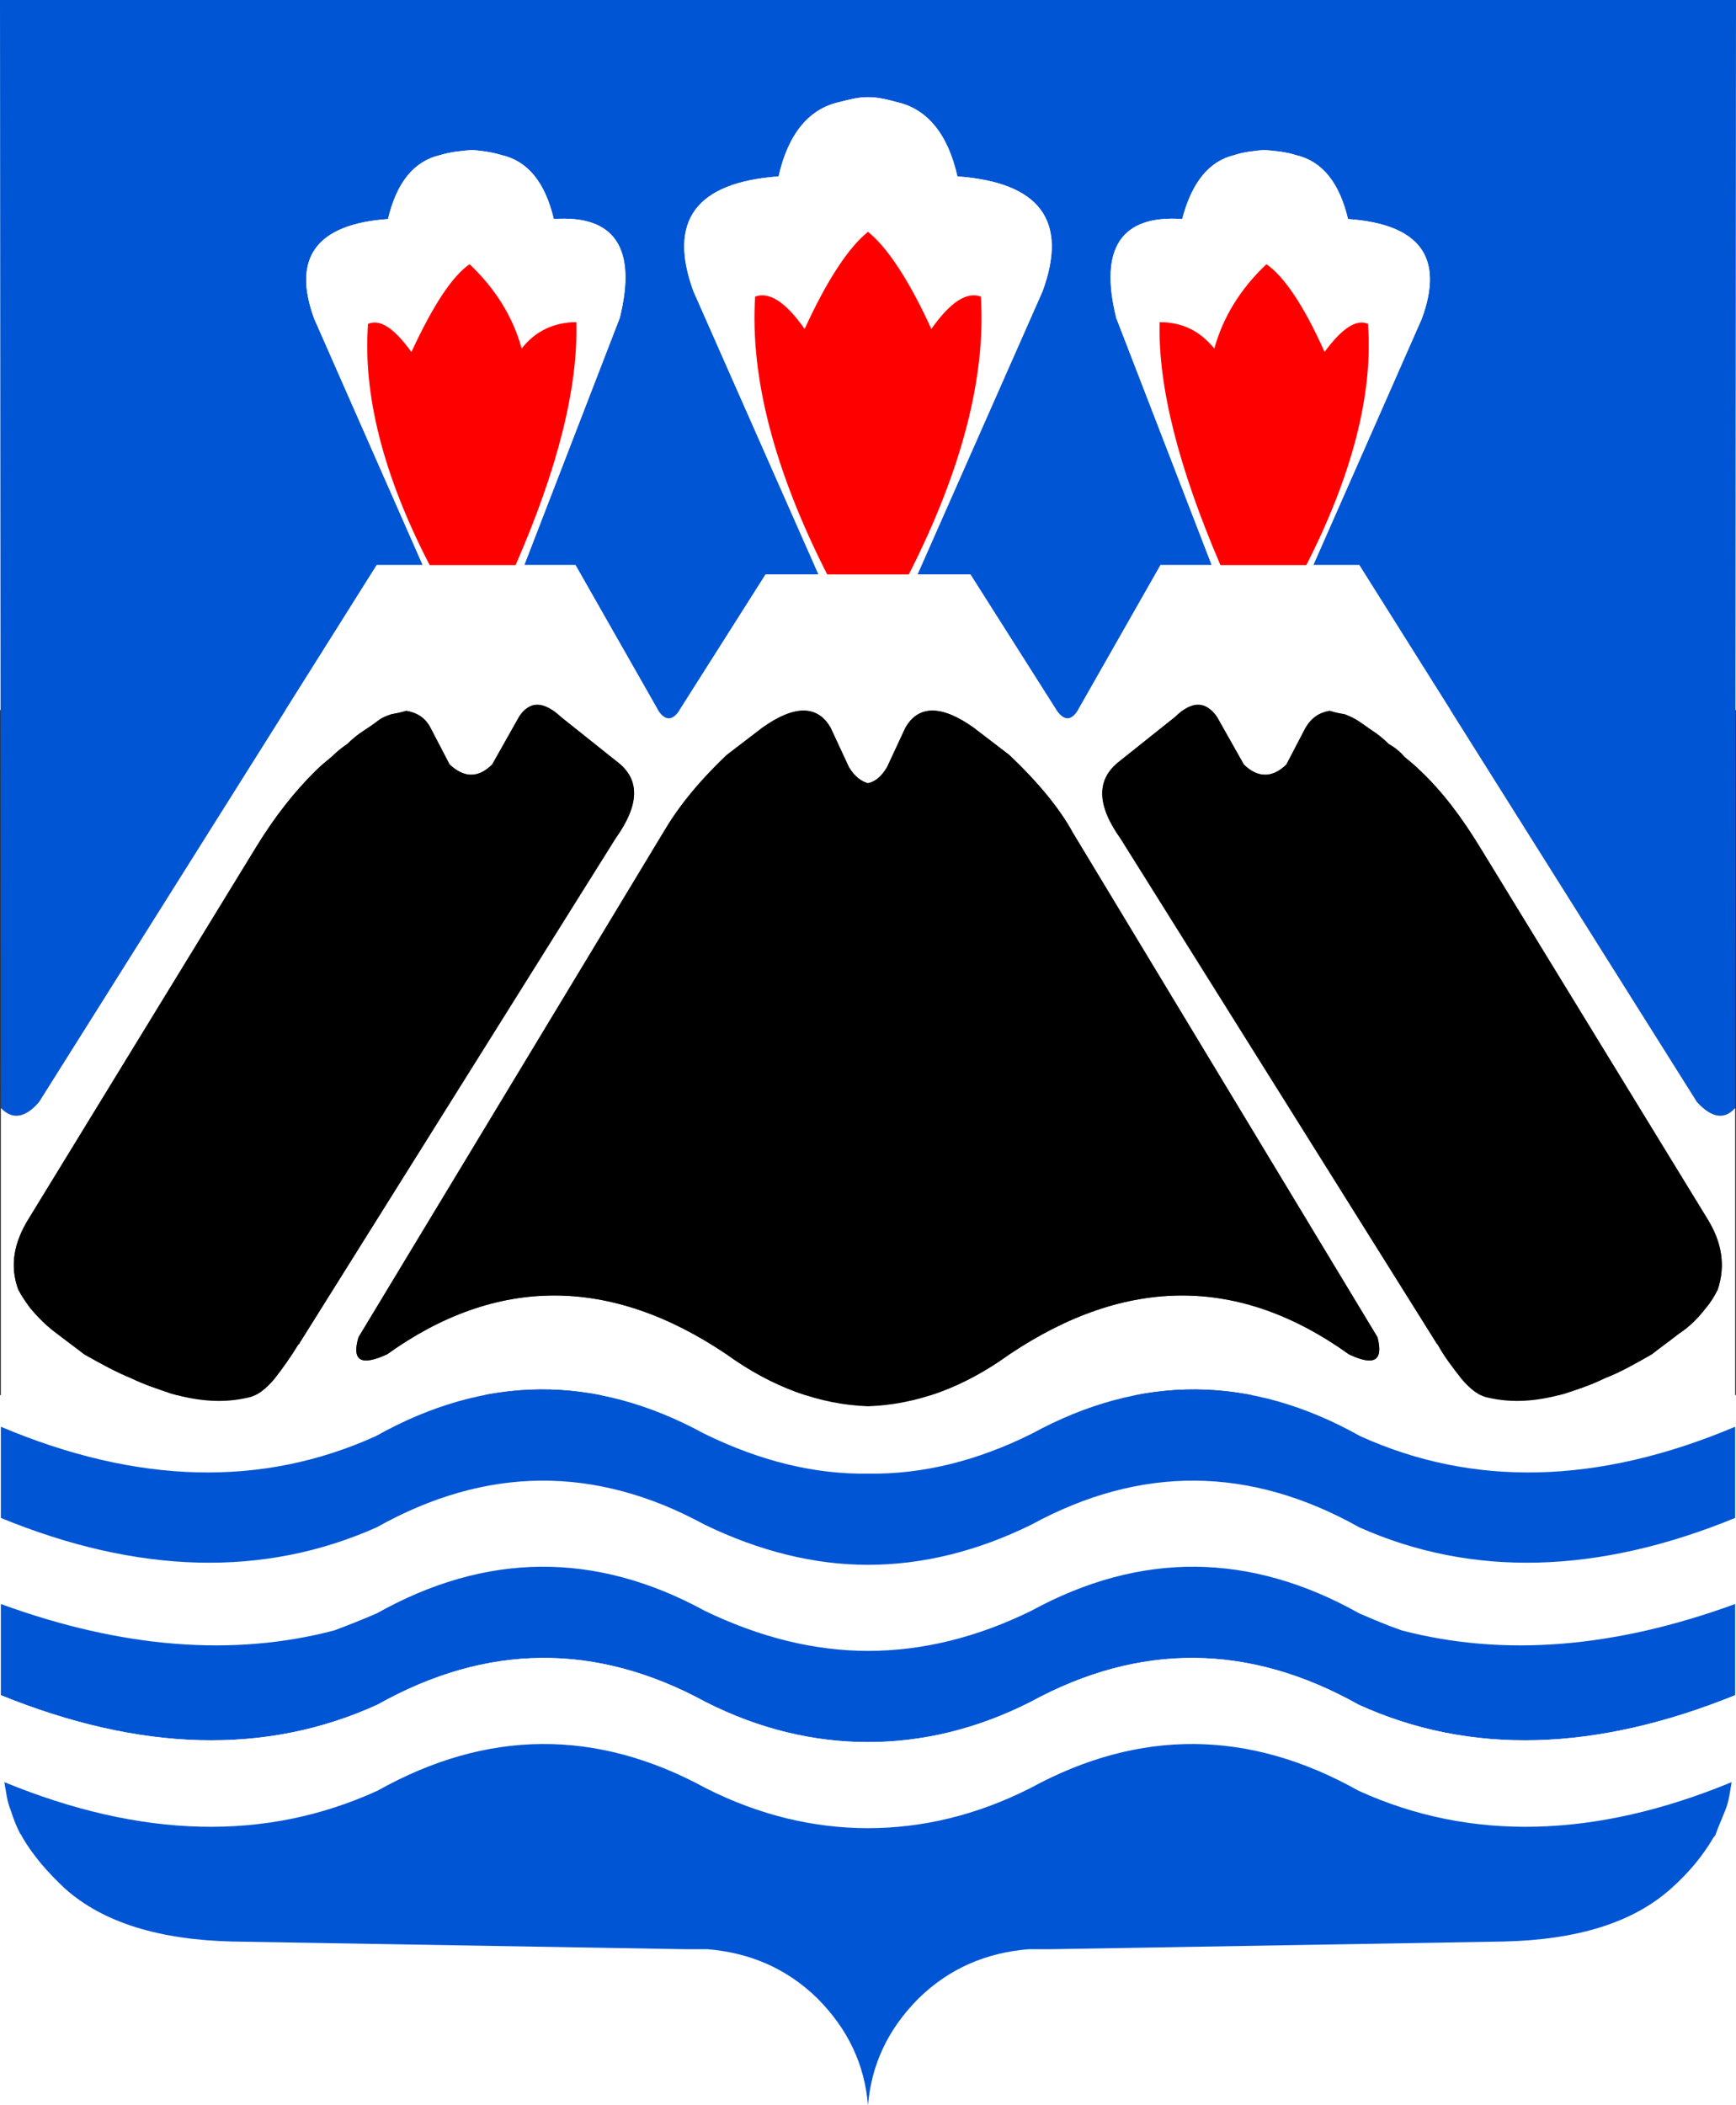
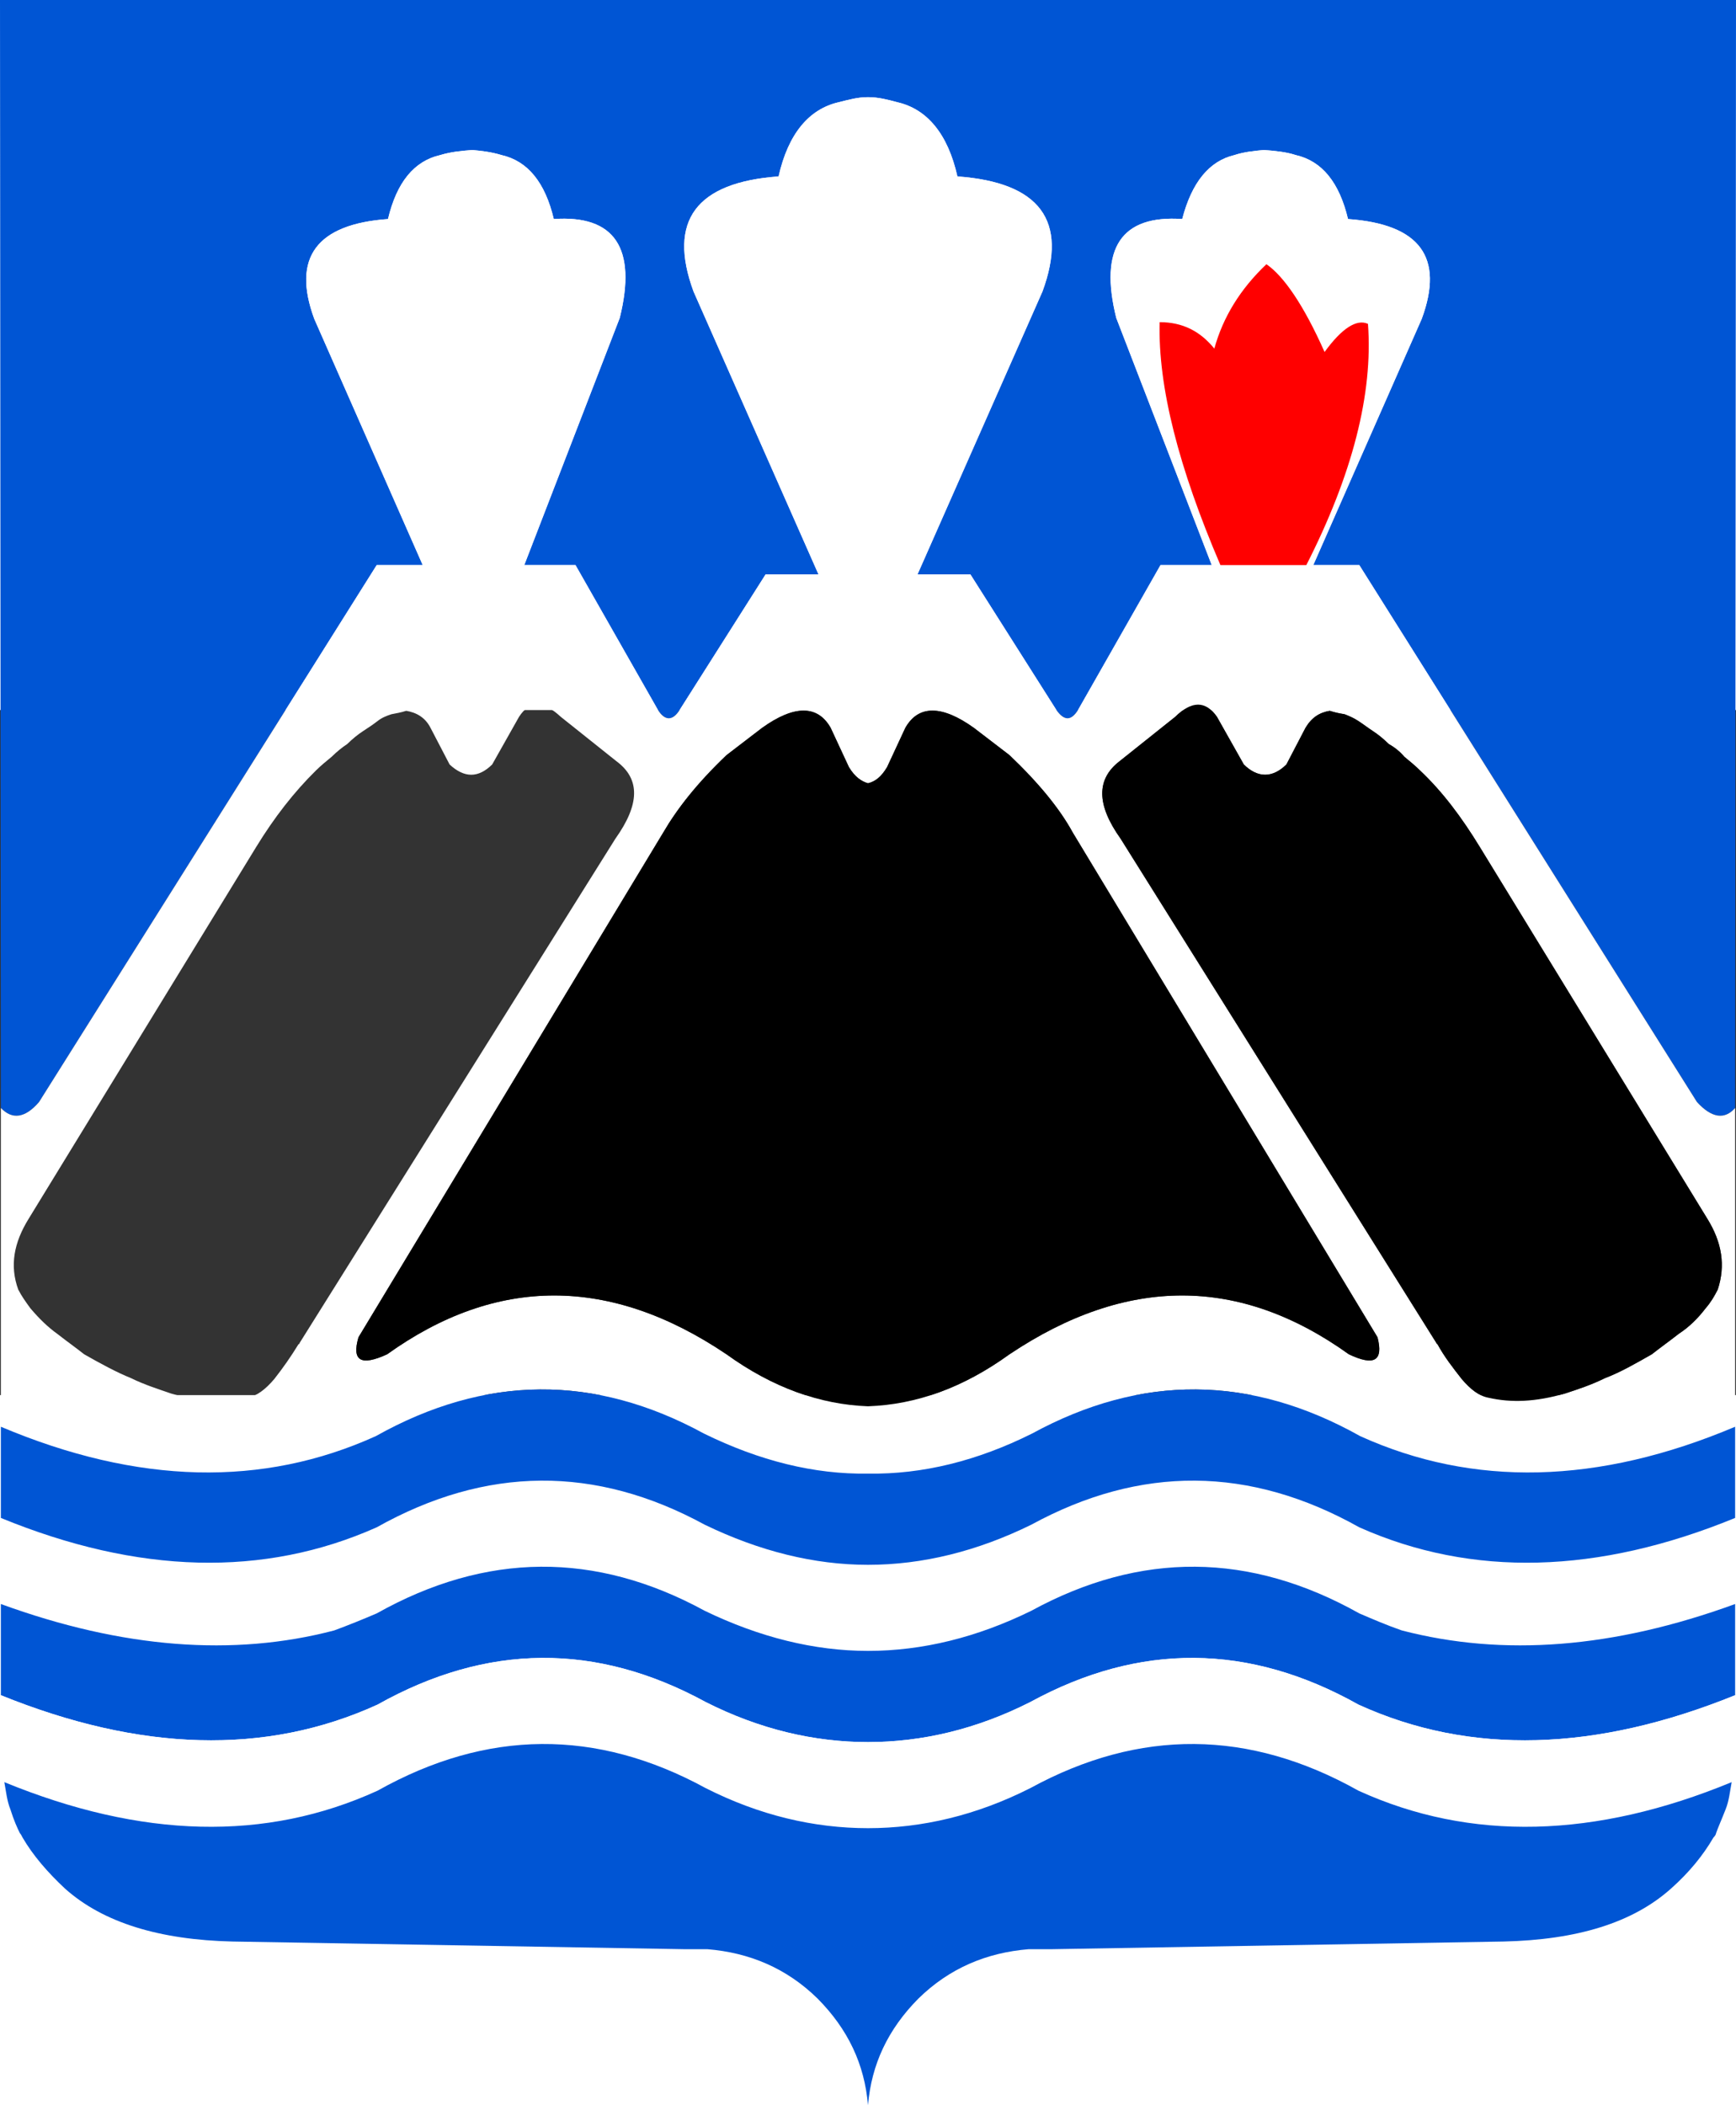
<svg xmlns="http://www.w3.org/2000/svg" version="1.0" width="480" height="582" viewBox="0 0 2700 1065.33" id="svg3342" xml:space="preserve" style="fill-rule:evenodd">
  <rect x="0" y="0" width="2700" height="1065.33" fill="#333333" stroke="none" />
  <defs id="defs3344" />
  <path d="M 2639.25,609.539 C 2662.199,634.719 2682.45,637.371 2698.649,618.815 L 2700,-1104.21 L -1.8000001e-05,-1104.21 L 1.351,618.815 C 18.9,637.371 39.152,634.719 60.75,609.539 L 585.901,-225.463 L 657.45,-225.463 L 488.701,-608.507 C 453.598,-703.936 492.75,-755.626 603.45,-763.579 C 616.951,-820.574 643.949,-853.707 684.448,-862.988 C 702.001,-868.289 718.2,-869.611 734.398,-870.938 C 747.899,-869.611 762.751,-868.289 780.3,-862.988 C 820.799,-853.708 847.801,-820.574 861.298,-763.579 C 955.8,-770.207 990.899,-718.517 963.897,-609.833 L 815.399,-225.465 L 895.05,-225.465 L 1023.3,-0.147 C 1034.099,17.083 1046.249,17.083 1057.048,-0.147 L 1190.698,-210.888 L 1273.05,-210.888 L 1078.65,-650.923 C 1038.148,-760.933 1082.699,-820.576 1210.949,-829.853 C 1225.797,-896.123 1258.198,-934.558 1304.097,-945.165 C 1320.299,-949.139 1333.8,-953.114 1349.999,-953.114 C 1366.197,-953.114 1381.049,-949.14 1395.897,-945.165 C 1441.799,-934.558 1474.196,-896.124 1489.048,-829.853 C 1617.298,-820.577 1661.85,-760.933 1621.347,-650.923 L 1426.947,-210.888 L 1509.299,-210.888 L 1642.949,-0.147 C 1655.099,17.083 1665.898,17.083 1676.697,-0.147 L 1804.948,-225.465 L 1884.598,-225.465 L 1736.096,-609.833 C 1709.098,-718.517 1744.197,-770.207 1838.696,-763.579 C 1853.547,-820.574 1880.549,-853.707 1919.697,-862.988 C 1935.895,-868.289 1952.098,-869.611 1965.599,-870.938 C 1981.797,-869.611 1999.347,-868.289 2015.546,-862.988 C 2056.048,-853.708 2083.046,-820.574 2096.547,-763.579 C 2208.598,-755.626 2246.395,-703.936 2211.296,-608.507 L 2042.547,-225.463 L 2114.096,-225.463 L 2639.247,609.539 L 2639.25,609.539 z" id="_50139120" style="fill:#0055d4;fill-rule:nonzero" />
  <path d="M 2698.648,618.816 C 2682.449,637.372 2662.198,634.72 2639.249,609.54 L 2114.098,-225.462 L 2042.549,-225.462 L 2211.298,-608.506 C 2246.397,-703.935 2208.6,-755.625 2096.548,-763.578 C 2083.048,-820.573 2056.05,-853.706 2015.547,-862.986 C 1999.349,-868.288 1981.799,-869.61 1965.6,-870.936 C 1952.1,-869.61 1935.897,-868.288 1919.698,-862.986 C 1880.551,-853.706 1853.549,-820.573 1838.697,-763.578 C 1744.199,-770.206 1709.1,-718.516 1736.098,-609.832 L 1884.6,-225.464 L 1804.949,-225.464 L 1676.699,-0.146 C 1665.9,17.084 1655.101,17.084 1642.951,-0.146 L 1509.301,-210.887 L 1426.949,-210.887 L 1621.349,-650.922 C 1661.851,-760.932 1617.3,-820.575 1489.05,-829.852 C 1474.198,-896.122 1441.801,-934.557 1395.899,-945.163 C 1381.051,-949.138 1366.199,-953.113 1350,-953.113 C 1333.802,-953.113 1320.301,-949.138 1304.098,-945.163 C 1258.2,-934.557 1225.799,-896.123 1210.951,-829.852 C 1082.701,-820.576 1038.149,-760.932 1078.652,-650.922 L 1273.052,-210.887 L 1190.7,-210.887 L 1057.05,-0.146 C 1046.251,17.084 1034.101,17.084 1023.302,-0.146 L 895.051,-225.464 L 815.401,-225.464 L 963.899,-609.832 C 990.9,-718.516 955.801,-770.206 861.299,-763.578 C 847.802,-820.573 820.801,-853.706 780.302,-862.986 C 762.752,-868.288 747.901,-869.61 734.4,-870.936 C 718.201,-869.61 702.003,-868.288 684.449,-862.986 C 643.951,-853.706 616.953,-820.573 603.452,-763.578 C 492.751,-755.625 453.6,-703.935 488.703,-608.506 L 657.452,-225.462 L 585.902,-225.462 L 60.752,609.54 C 39.153,634.72 18.902,637.372 1.353,618.816 L 1.353,1114.518 C 214.653,1204.647 409.053,1208.621 584.552,1129.1 C 754.652,1033.67 924.751,1032.344 1094.851,1125.121 C 1181.252,1167.534 1266.302,1188.739 1350.001,1187.417 C 1435.051,1188.739 1520.101,1167.534 1605.15,1125.121 C 1775.25,1032.344 1945.35,1033.67 2115.449,1129.1 C 2290.949,1208.622 2485.349,1204.647 2698.649,1114.518 L 2698.649,618.816 L 2698.648,618.816 z M 2301.746,213.245 L 2301.746,213.245 L 2655.448,791.118 C 2678.397,828.231 2683.796,864.016 2671.646,901.129 C 2666.247,911.731 2660.847,921.007 2652.746,930.287 C 2640.596,946.191 2627.099,959.446 2610.896,970.048 C 2597.399,980.651 2582.548,991.257 2569.047,1001.859 C 2543.396,1016.437 2520.447,1029.691 2496.147,1038.971 C 2474.549,1049.574 2454.297,1056.201 2434.046,1062.829 C 2388.148,1076.08 2350.347,1077.406 2315.248,1069.456 C 2300.397,1066.804 2286.9,1056.201 2273.399,1040.294 C 2259.898,1023.064 2246.397,1005.834 2235.598,985.956 C 2235.598,985.956 2234.247,985.956 2234.247,984.629 L 1742.847,199.99 C 1705.046,146.974 1705.046,107.213 1741.496,79.378 L 1827.897,10.458 C 1853.548,-14.726 1875.146,-14.726 1892.696,10.458 L 1934.549,84.682 C 1956.147,105.887 1979.096,105.887 2000.698,84.682 L 2030.398,27.688 C 2039.846,11.784 2051.996,3.831 2068.199,1.182 C 2076.296,3.831 2083.047,5.157 2091.148,6.483 C 2097.899,9.132 2104.649,11.784 2112.746,17.085 C 2120.848,22.387 2127.598,27.688 2135.699,32.989 C 2143.797,38.29 2151.898,44.918 2159.999,52.871 C 2169.448,58.173 2177.549,64.8 2184.299,72.754 C 2192.397,79.377 2200.498,86.005 2208.599,93.959 C 2243.698,127.092 2273.398,166.857 2301.747,213.245 L 2301.746,213.245 z M 1803.598,-603.206 L 1803.598,-603.206 C 1840.047,-603.206 1867.049,-588.629 1888.647,-562.119 C 1902.148,-611.159 1929.15,-654.896 1969.648,-693.334 C 1996.646,-674.778 2027.697,-629.716 2060.098,-556.817 C 2087.099,-593.93 2110.048,-608.507 2127.598,-600.557 C 2135.699,-491.873 2103.298,-365.959 2031.749,-225.463 L 1898.099,-225.463 C 1833.297,-376.561 1800.899,-502.475 1803.597,-603.206 L 1803.598,-603.206 z M 1251.447,-592.604 L 1251.447,-592.604 C 1286.547,-669.477 1320.299,-719.844 1349.998,-743.701 C 1379.698,-719.844 1413.446,-669.477 1448.549,-592.604 C 1478.248,-635.017 1503.899,-650.921 1525.498,-642.967 C 1533.599,-518.379 1495.798,-372.587 1413.446,-210.888 L 1286.547,-210.888 C 1204.198,-372.588 1166.398,-518.379 1174.499,-642.967 C 1196.097,-650.921 1221.748,-635.017 1251.447,-592.604 L 1251.447,-592.604 z M 1320.299,88.657 L 1320.299,88.657 C 1329.747,104.561 1340.546,111.189 1349.998,113.841 C 1360.797,111.189 1370.249,104.561 1379.698,88.657 L 1408.046,27.688 C 1428.298,-8.098 1464.747,-8.098 1514.698,27.688 L 1570.049,70.102 C 1615.947,113.841 1648.348,153.602 1668.596,190.714 L 2142.446,975.35 C 2151.898,1012.463 2137.046,1020.416 2097.898,1001.86 C 1927.798,879.921 1752.3,879.921 1570.05,1001.86 C 1498.497,1053.55 1425.597,1080.06 1349.999,1082.708 C 1275.748,1080.06 1201.497,1053.55 1129.948,1001.86 C 949.049,879.921 772.199,879.921 602.1,1001.86 C 561.601,1020.416 546.75,1012.463 557.549,975.35 L 1031.399,190.714 C 1053.001,153.602 1084.051,113.841 1129.949,70.102 L 1185.3,27.688 C 1235.25,-8.098 1271.7,-8.098 1291.948,27.688 L 1320.301,88.657 L 1320.299,88.657 z M 730.348,-693.333 L 730.348,-693.333 C 770.846,-654.894 797.848,-611.158 811.349,-562.117 C 831.596,-588.627 861.296,-603.205 896.399,-603.205 C 899.096,-502.474 868.046,-376.56 801.896,-225.462 L 668.247,-225.462 C 595.347,-365.957 564.296,-491.871 572.398,-600.556 C 591.298,-608.506 612.896,-593.928 639.898,-556.816 C 673.646,-629.714 703.346,-674.776 730.347,-693.333 L 730.348,-693.333 z M 491.397,93.958 L 491.397,93.958 C 499.498,86.005 507.599,79.377 515.697,72.753 C 523.798,64.8 531.899,58.172 539.996,52.871 C 548.098,44.917 556.199,38.29 564.296,32.989 C 572.398,27.688 580.499,22.386 587.246,17.085 C 593.996,11.784 600.746,9.131 608.848,6.483 C 615.598,5.157 623.696,3.83 631.797,1.182 C 647.995,3.83 661.496,11.784 669.598,27.688 L 699.297,84.682 C 722.246,105.887 743.848,105.887 765.447,84.682 L 807.297,10.458 C 823.499,-14.726 845.098,-14.726 872.099,10.458 L 958.496,79.377 C 996.297,107.213 994.946,146.974 957.149,199.99 L 465.746,984.629 C 465.746,985.955 465.746,985.955 464.399,985.955 C 452.249,1005.834 440.099,1023.064 426.598,1040.294 C 413.097,1056.201 399.596,1066.803 384.748,1069.456 C 349.649,1077.406 311.849,1076.08 265.946,1062.828 C 247.046,1056.201 225.448,1049.574 203.849,1038.971 C 180.896,1029.691 156.596,1016.436 130.95,1001.859 C 117.449,991.256 102.597,980.65 89.096,970.048 C 74.248,959.445 60.747,946.191 47.247,930.287 C 40.496,921.007 33.75,911.731 28.346,901.128 C 14.849,864.016 21.6,828.23 44.549,791.118 L 398.251,213.244 C 426.599,166.856 457.65,127.091 491.398,93.958 L 491.397,93.958 z" id="_49861680" style="fill:#ffffff;fill-rule:nonzero" />
  <path d="M 2655.448,791.118 L 2301.746,213.245 C 2273.397,166.856 2243.697,127.091 2208.598,93.958 C 2200.497,86.004 2192.396,79.377 2184.298,72.753 C 2177.548,64.799 2169.447,58.172 2159.998,52.871 C 2151.897,44.917 2143.796,38.29 2135.698,32.988 C 2127.597,27.687 2120.847,22.386 2112.745,17.085 C 2104.648,11.784 2097.898,9.131 2091.147,6.482 C 2083.046,5.156 2076.295,3.83 2068.198,1.181 C 2051.995,3.83 2039.845,11.784 2030.397,27.687 L 2000.697,84.682 C 1979.095,105.887 1956.146,105.887 1934.548,84.682 L 1892.694,10.457 C 1875.145,-14.726 1853.547,-14.726 1827.896,10.457 L 1741.495,79.377 C 1705.045,107.213 1705.045,146.974 1742.846,199.99 L 2234.246,984.629 C 2234.246,985.955 2235.597,985.955 2235.597,985.955 C 2246.396,1005.834 2259.897,1023.063 2273.398,1040.293 C 2286.898,1056.201 2300.395,1066.803 2315.247,1069.456 C 2350.346,1077.406 2388.147,1076.079 2434.045,1062.828 C 2454.296,1056.201 2474.548,1049.573 2496.146,1038.971 C 2520.446,1029.691 2543.395,1016.436 2569.046,1001.858 C 2582.546,991.256 2597.398,980.65 2610.895,970.048 C 2627.098,959.445 2640.595,946.19 2652.745,930.287 C 2660.846,921.007 2666.246,911.73 2671.645,901.128 C 2683.795,864.016 2678.396,828.23 2655.447,791.118 L 2655.448,791.118 z" id="_50421744" style="fill:#000000;fill-rule:nonzero" />
  <path d="M 1888.649,-562.117 C 1867.051,-588.627 1840.049,-603.204 1803.599,-603.204 C 1800.901,-502.474 1833.299,-376.56 1898.101,-225.462 L 2031.751,-225.462 C 2103.3,-365.957 2135.701,-491.871 2127.6,-600.555 C 2110.05,-608.505 2087.101,-593.928 2060.1,-556.816 C 2027.699,-629.714 1996.648,-674.776 1969.65,-693.332 C 1929.152,-654.894 1902.15,-611.158 1888.649,-562.117 L 1888.649,-562.117 z" id="_50478864" style="fill:#ff0000;fill-rule:nonzero" />
-   <path d="M 1349.998,-743.699 C 1320.299,-719.842 1286.547,-669.475 1251.448,-592.602 C 1221.748,-635.015 1196.098,-650.919 1174.499,-642.965 C 1166.398,-518.377 1204.199,-372.585 1286.547,-210.886 L 1413.446,-210.886 C 1495.798,-372.586 1533.599,-518.377 1525.498,-642.965 C 1503.9,-650.919 1478.249,-635.015 1448.549,-592.602 C 1413.446,-669.475 1379.698,-719.842 1349.998,-743.699 L 1349.998,-743.699 z" id="_50154576" style="fill:#ff0000;fill-rule:nonzero" />
  <path d="M 1349.998,113.84 C 1340.546,111.187 1329.747,104.56 1320.299,88.656 L 1291.946,27.687 C 1271.699,-8.099 1235.249,-8.099 1185.298,27.687 L 1129.948,70.1 C 1084.05,113.84 1052.999,153.601 1031.397,190.713 L 557.547,975.349 C 546.748,1012.462 561.6,1020.415 602.098,1001.859 C 772.198,879.92 949.049,879.92 1129.947,1001.859 C 1201.496,1053.549 1275.747,1080.058 1349.997,1082.707 C 1425.595,1080.059 1498.495,1053.549 1570.048,1001.859 C 1752.298,879.92 1927.797,879.92 2097.897,1001.859 C 2137.045,1020.415 2151.896,1012.462 2142.444,975.349 L 1668.594,190.713 C 1648.347,153.601 1615.945,113.84 1570.047,70.1 L 1514.697,27.687 C 1464.746,-8.099 1428.296,-8.099 1408.045,27.687 L 1379.696,88.656 C 1370.248,104.56 1360.796,111.187 1349.997,113.84 L 1349.998,113.84 z" id="_50473648" style="fill:#000000;fill-rule:nonzero" />
-   <path d="M 811.351,-562.117 C 797.85,-611.158 770.849,-654.894 730.35,-693.332 C 703.348,-674.776 673.649,-629.714 639.901,-556.816 C 612.899,-593.928 591.301,-608.506 572.401,-600.555 C 564.299,-491.871 595.35,-365.957 668.249,-225.462 L 801.899,-225.462 C 868.049,-376.559 899.099,-502.473 896.401,-603.204 C 861.298,-603.204 831.599,-588.627 811.352,-562.117 L 811.351,-562.117 z" id="_50475400" style="fill:#ff0000;fill-rule:nonzero" />
-   <path d="M 515.698,72.754 C 507.601,79.378 499.499,86.005 491.398,93.959 C 457.65,127.092 426.599,166.857 398.251,213.246 L 44.549,791.119 C 21.6,828.232 14.849,864.017 28.346,901.13 C 33.75,911.732 40.496,921.008 47.247,930.288 C 60.747,946.192 74.248,959.447 89.096,970.049 C 102.597,980.652 117.449,991.258 130.95,1001.86 C 156.597,1016.437 180.896,1029.692 203.849,1038.972 C 225.448,1049.575 247.046,1056.202 265.946,1062.83 C 311.848,1076.081 349.649,1077.407 384.748,1069.457 C 399.596,1066.805 413.097,1056.202 426.598,1040.295 C 440.099,1023.065 452.249,1005.835 464.399,985.957 C 465.746,985.957 465.746,985.957 465.746,984.63 L 957.149,199.991 C 994.946,146.975 996.297,107.214 958.496,79.379 L 872.099,10.459 C 845.097,-14.725 823.499,-14.725 807.297,10.459 L 765.447,84.683 C 743.849,105.888 722.246,105.888 699.297,84.683 L 669.598,27.689 C 661.497,11.785 647.996,3.832 631.797,1.183 C 623.696,3.832 615.598,5.158 608.848,6.484 C 600.746,9.133 593.996,11.785 587.246,17.086 C 580.499,22.388 572.398,27.689 564.296,32.99 C 556.199,38.291 548.098,44.919 539.997,52.872 C 531.899,58.174 523.798,64.801 515.697,72.755 L 515.698,72.754 z" id="_50475592" style="fill:#000000;fill-rule:nonzero" />
  <path d="M 2698.648,1390.205 L 2698.648,1256.337 C 2485.348,1343.812 2289.598,1349.117 2114.096,1270.918 C 1943.996,1175.489 1773.897,1174.162 1603.797,1266.939 C 1520.098,1308.026 1435.048,1329.235 1349.998,1329.235 C 1266.299,1329.235 1181.249,1308.026 1096.2,1266.939 C 926.1,1174.162 756,1175.488 585.901,1270.918 C 410.401,1349.117 214.652,1343.812 1.349,1256.337 L 1.349,1390.205 C 190.349,1459.124 363.148,1472.379 519.748,1431.292 C 541.347,1423.338 564.296,1414.062 585.898,1404.782 C 755.998,1309.353 926.097,1308.027 1096.197,1400.807 C 1181.247,1441.894 1266.297,1463.099 1349.996,1463.099 C 1435.045,1463.099 1520.096,1441.894 1603.794,1400.807 C 1773.894,1308.026 1943.994,1309.353 2114.093,1404.782 C 2135.695,1414.062 2157.294,1423.338 2180.243,1431.292 C 2338.193,1472.379 2509.644,1459.124 2698.642,1390.205 L 2698.648,1390.205 z" id="_50134480" style="fill:#ffffff;fill-rule:nonzero" />
  <path d="M 2698.648,1256.336 L 2698.648,1114.519 C 2485.348,1204.647 2290.947,1208.622 2115.448,1129.1 C 1945.348,1033.671 1775.249,1032.344 1605.149,1125.121 C 1520.1,1167.535 1435.05,1188.739 1350,1187.417 C 1266.301,1188.739 1181.251,1167.535 1094.85,1125.121 C 924.75,1032.344 754.651,1033.671 584.551,1129.1 C 409.052,1208.622 214.651,1204.647 1.352,1114.519 L 1.352,1256.336 C 214.652,1343.812 410.401,1349.117 585.903,1270.918 C 756.003,1175.488 926.103,1174.162 1096.202,1266.939 C 1181.252,1308.026 1266.302,1329.235 1350.001,1329.235 C 1435.051,1329.235 1520.101,1308.026 1603.8,1266.939 C 1773.9,1174.162 1943.999,1175.488 2114.099,1270.918 C 2289.598,1349.117 2485.347,1343.812 2698.65,1256.336 L 2698.648,1256.336 z" id="_50136888" style="fill:#0055d4;fill-rule:nonzero" />
  <path d="M 519.751,1431.29 C 363.149,1472.378 190.351,1459.123 1.352,1390.203 L 1.352,1532.021 C 217.35,1619.496 413.1,1626.124 587.25,1546.602 C 757.35,1451.169 927.449,1449.846 1097.549,1542.623 C 1181.252,1585.037 1266.302,1604.919 1350.001,1604.919 C 1433.7,1604.919 1518.75,1585.036 1602.449,1542.623 C 1772.549,1449.846 1942.648,1451.169 2112.747,1546.602 C 2286.9,1626.124 2482.647,1619.496 2698.648,1532.021 L 2698.648,1390.203 C 2509.648,1459.123 2338.198,1472.378 2180.249,1431.29 C 2157.3,1423.337 2135.702,1414.061 2114.099,1404.781 C 1943.999,1309.351 1773.9,1308.025 1603.8,1400.806 C 1520.101,1441.893 1435.051,1463.098 1350.002,1463.098 C 1266.302,1463.098 1181.253,1441.893 1096.203,1400.806 C 926.103,1308.025 756.004,1309.351 585.904,1404.781 C 564.302,1414.061 541.353,1423.337 519.754,1431.29 L 519.751,1431.29 z" id="_50138160" style="fill:#0055d4;fill-rule:nonzero" />
  <path d="M 1349.998,1604.92 C 1266.299,1604.92 1181.249,1585.037 1097.546,1542.624 C 927.447,1449.847 757.347,1451.17 587.248,1546.603 C 413.099,1626.125 217.348,1619.497 1.35,1532.022 L 1.35,1592.991 C 1.35,1599.619 1.35,1606.246 2.701,1612.87 C 2.701,1618.175 4.048,1631.426 5.399,1652.634 C 5.399,1657.936 6.75,1661.911 6.75,1667.212 C 220.05,1754.691 413.098,1759.992 587.248,1680.467 C 757.348,1585.037 927.447,1583.711 1097.547,1676.492 C 1181.25,1718.905 1266.3,1738.784 1349.999,1738.784 C 1433.698,1738.784 1518.748,1718.905 1602.447,1676.492 C 1772.547,1583.711 1942.646,1585.037 2112.746,1680.467 C 2286.898,1759.992 2481.296,1754.691 2693.247,1667.212 C 2694.598,1661.911 2694.598,1657.936 2694.598,1652.634 C 2697.296,1631.426 2697.296,1618.175 2697.296,1612.87 C 2697.296,1606.246 2698.647,1599.619 2698.647,1592.991 L 2698.647,1532.022 C 2482.645,1619.497 2286.899,1626.125 2112.746,1546.603 C 1942.646,1451.17 1772.547,1449.847 1602.447,1542.624 C 1518.748,1585.038 1433.698,1604.92 1349.999,1604.92 L 1349.998,1604.92 z" id="_50138480" style="fill:#ffffff;fill-rule:nonzero" />
  <path d="M 1349.998,1738.782 C 1266.299,1738.782 1181.249,1718.903 1097.546,1676.49 C 927.447,1583.709 757.347,1585.035 587.248,1680.465 C 413.099,1759.99 220.049,1754.689 6.749,1667.21 C 9.451,1681.791 10.798,1696.368 16.198,1709.623 C 21.601,1726.853 27.001,1738.782 31.049,1746.736 C 32.4,1748.062 33.751,1750.711 35.098,1753.363 C 51.3,1781.196 74.249,1807.705 101.248,1832.885 C 160.651,1885.905 248.398,1912.411 361.801,1915.063 L 1065.148,1926.992 C 1070.548,1926.992 1073.246,1926.992 1077.298,1926.992 C 1084.049,1926.992 1090.799,1926.992 1096.199,1926.992 C 1097.546,1926.992 1097.546,1926.992 1100.247,1926.992 C 1165.046,1932.293 1223.098,1956.151 1271.698,2003.865 C 1318.947,2051.58 1344.598,2105.922 1349.997,2169.54 C 1355.397,2105.922 1381.048,2051.58 1428.297,2003.865 C 1476.897,1956.15 1534.945,1932.293 1599.748,1926.992 C 1602.446,1926.992 1603.796,1926.992 1603.796,1926.992 C 1610.547,1926.992 1617.297,1926.992 1622.697,1926.992 C 1626.745,1926.992 1630.798,1926.992 1634.847,1926.992 L 2338.194,1915.063 C 2452.944,1912.411 2539.345,1885.905 2598.744,1832.885 C 2627.096,1807.705 2648.694,1781.196 2664.893,1753.363 C 2667.595,1750.711 2668.946,1748.062 2668.946,1746.736 C 2671.644,1738.782 2677.043,1726.853 2683.794,1709.623 C 2689.193,1696.369 2690.544,1681.791 2693.246,1667.21 C 2481.297,1754.689 2286.897,1759.991 2112.744,1680.465 C 1942.644,1585.035 1772.545,1583.709 1602.446,1676.49 C 1518.746,1718.903 1433.697,1738.782 1349.998,1738.782 L 1349.998,1738.782 z" id="_50138672" style="fill:#0055d4;fill-rule:nonzero" />
</svg>